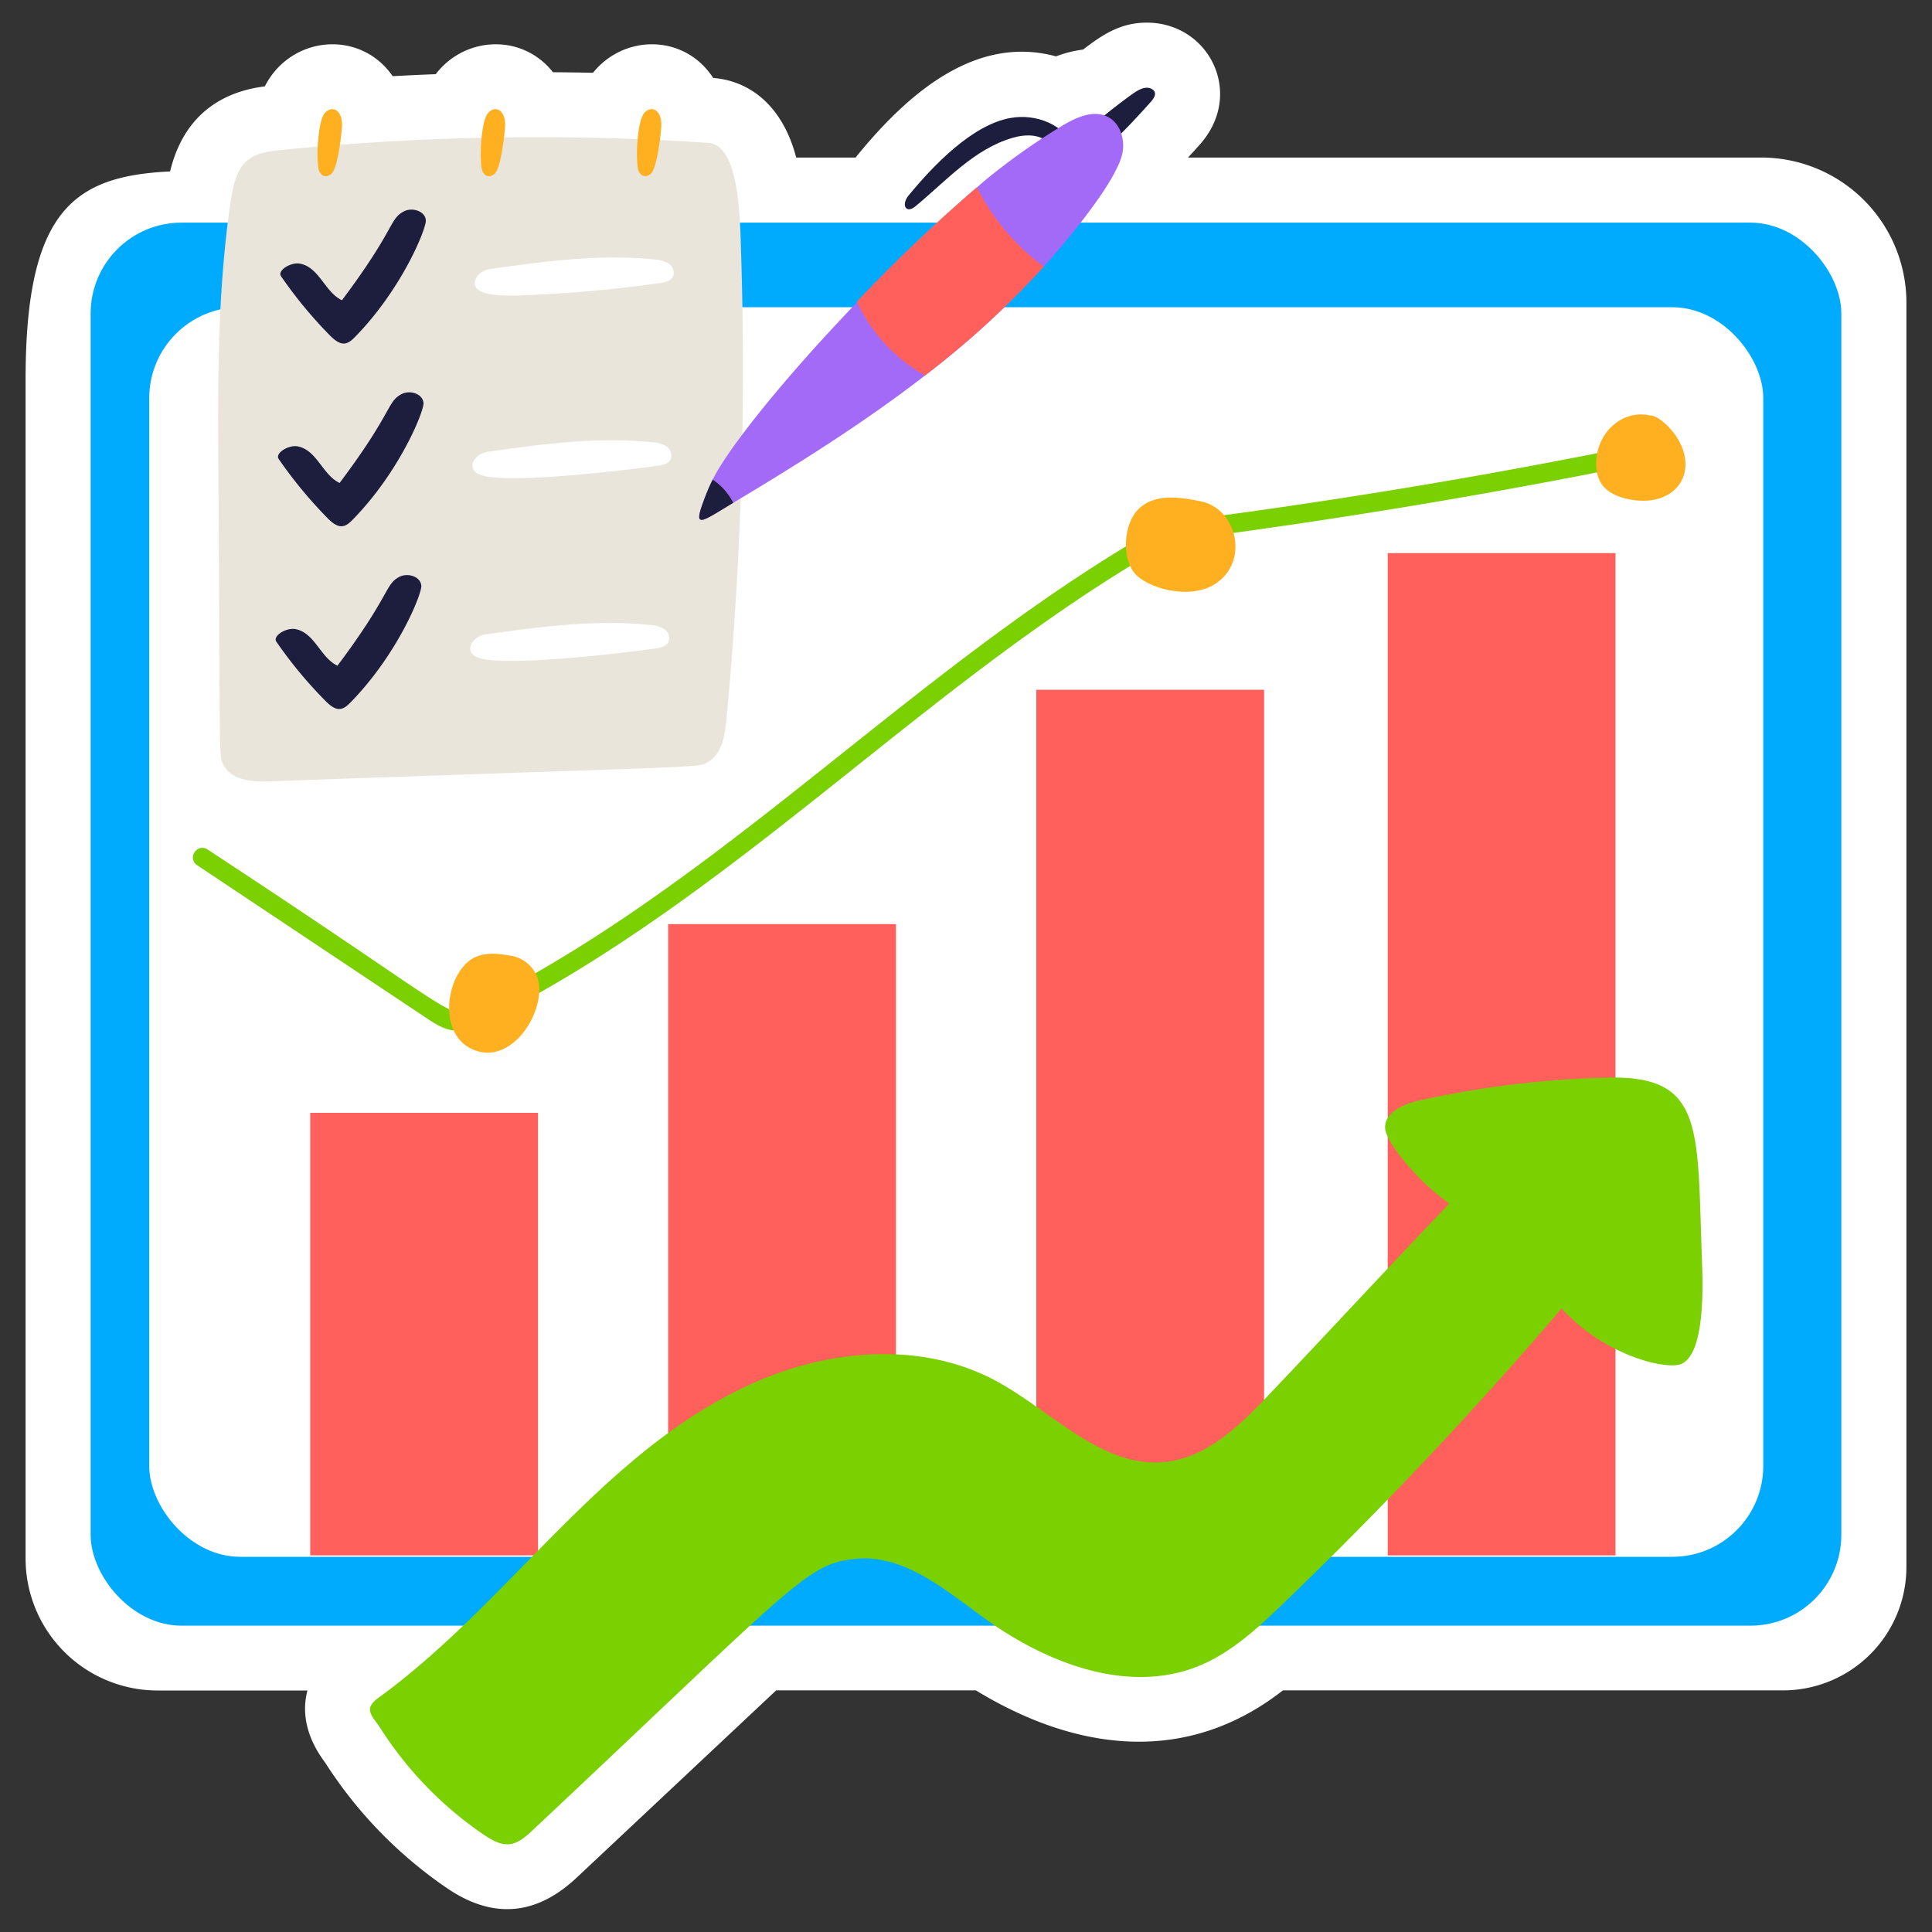
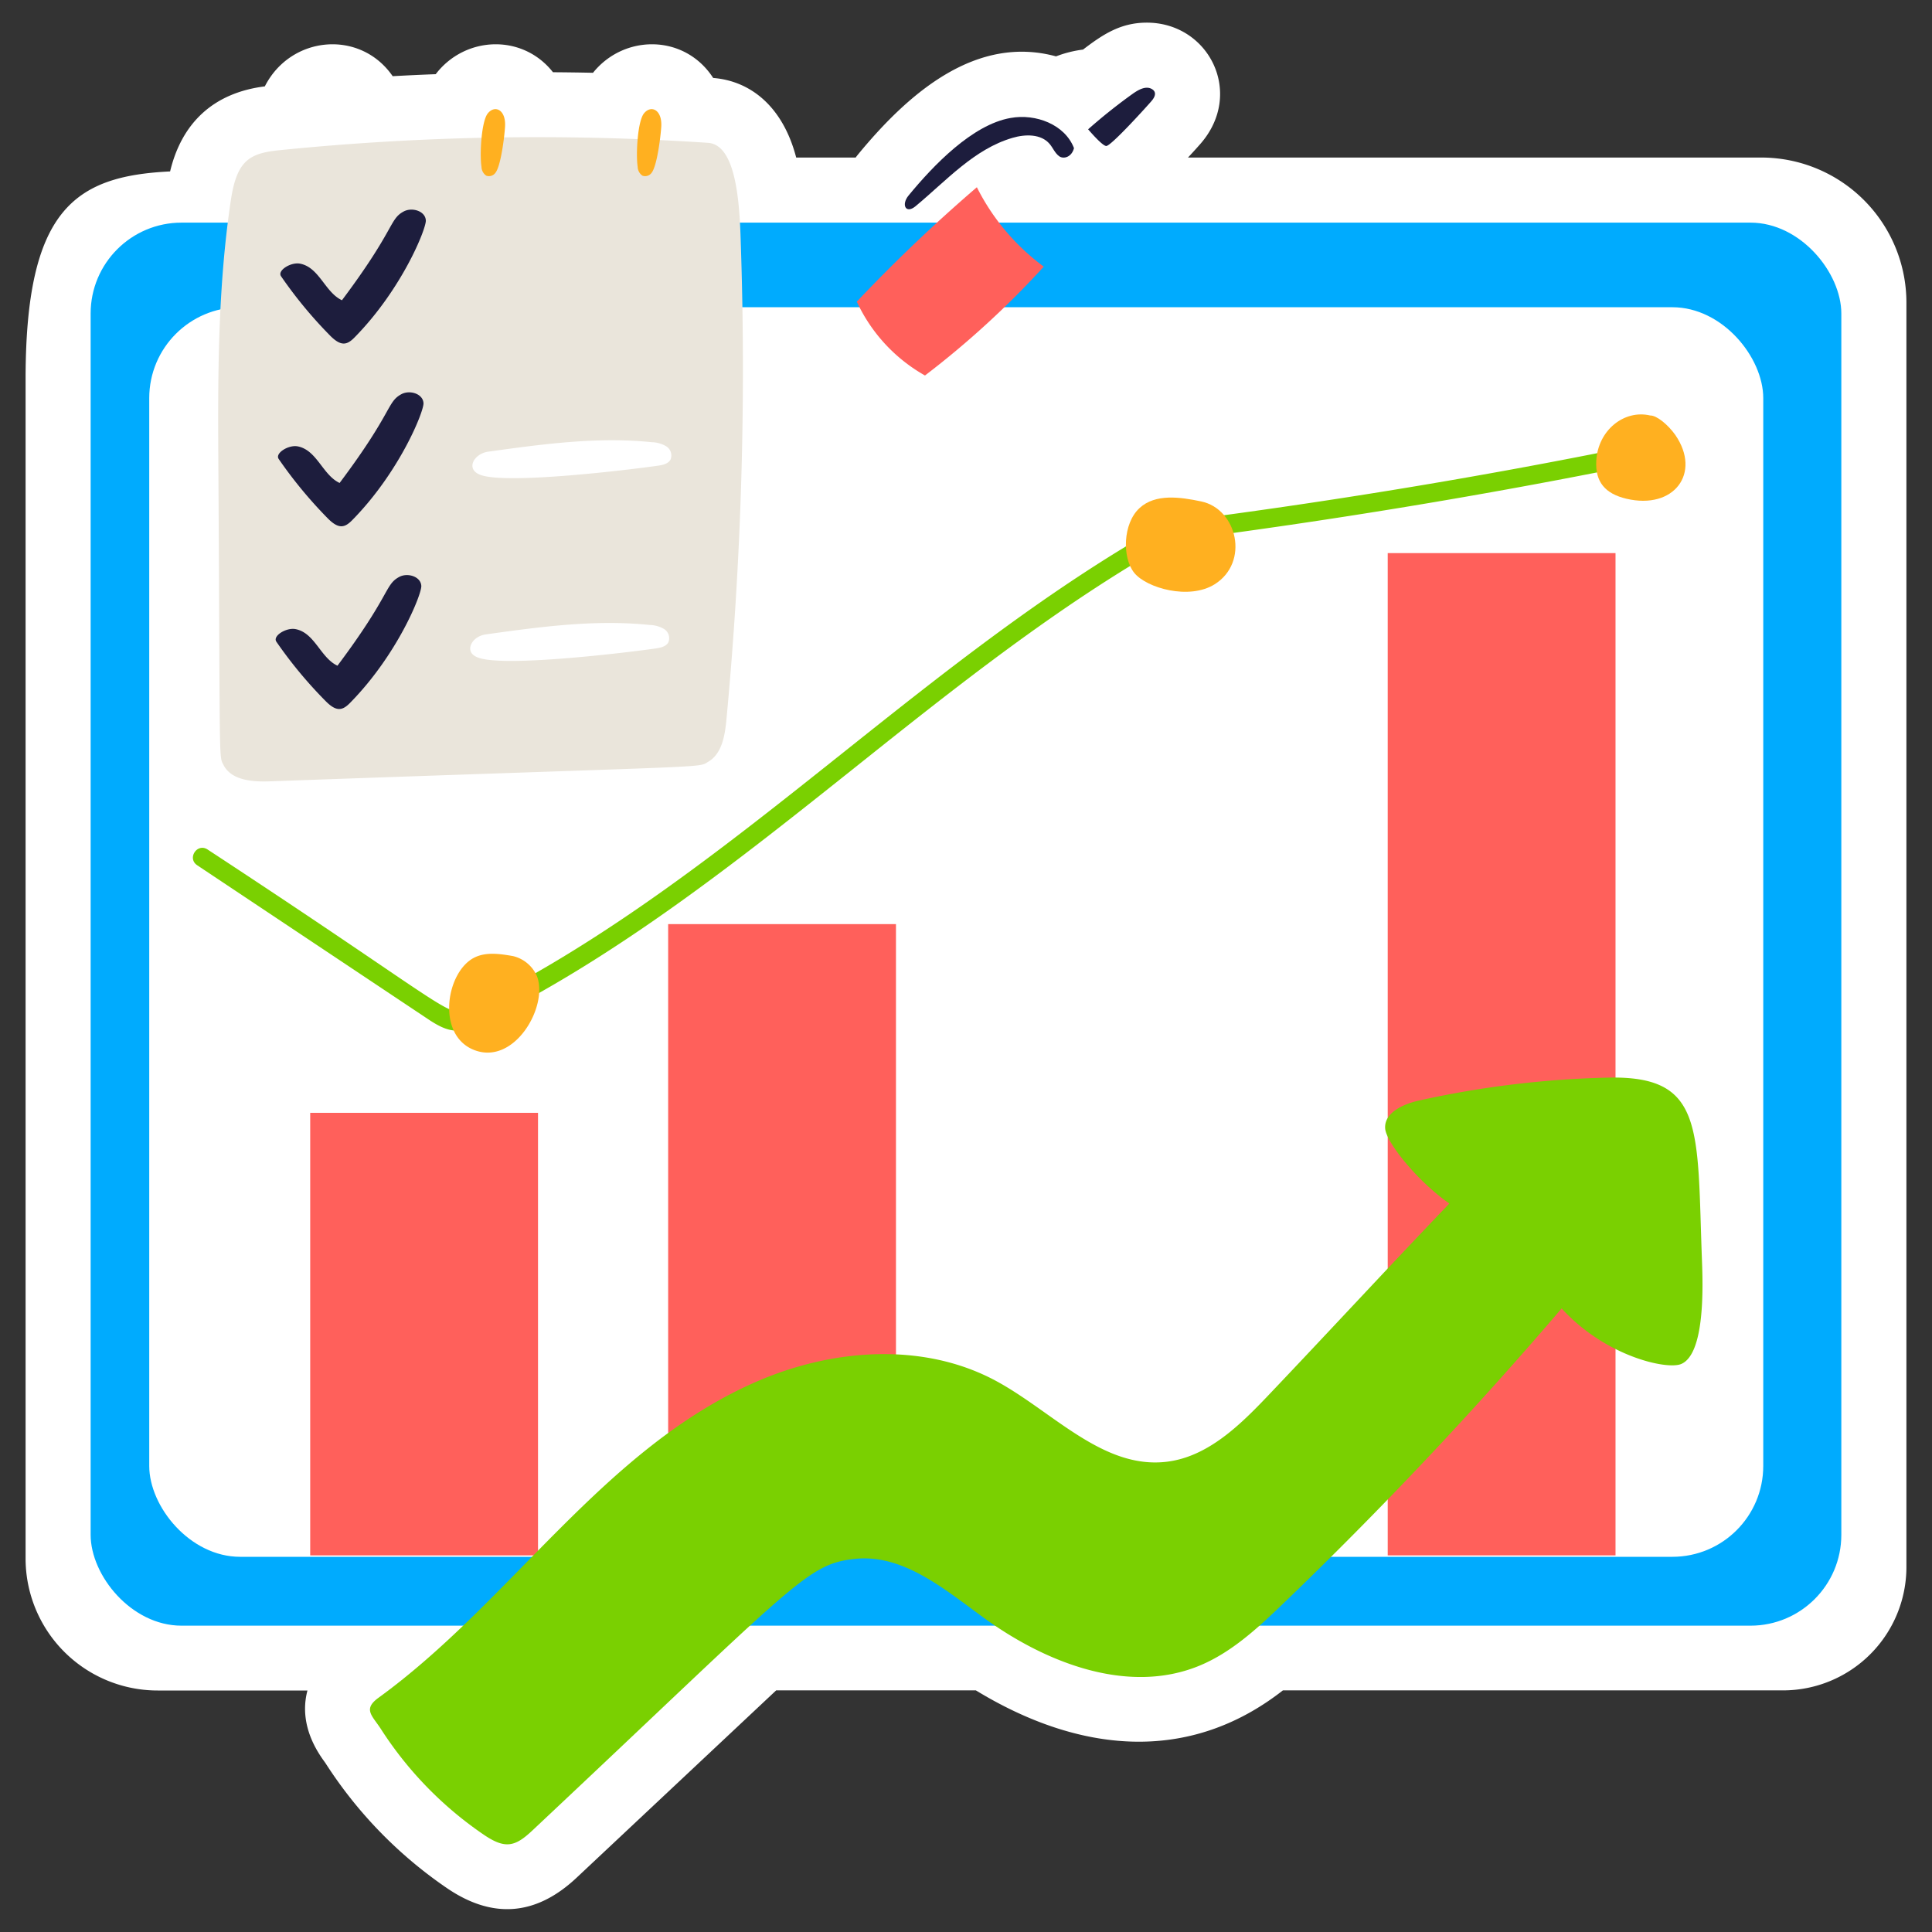
<svg xmlns="http://www.w3.org/2000/svg" height="512" viewBox="0 0 512 512" width="512">
  <rect x="0" y="0" width="512" height="512" fill="#333333" stroke="none" />
  <g id="Stickers">
    <path d="m505.22 80.22a38.47 38.47 0 0 0 -38.47-38.47h-151.92c1.15-1.23 2.23-2.42 3.26-3.59 11.78-13.43 2.28-32.16-14.18-32.16-7.1 0-11.83 3.29-16.9 7.14a30.21 30.21 0 0 0 -7.15 1.8c-20.91-5.68-38.63 9.18-52.4 25.91-.25.3-.48.6-.7.9h-15.76c-3.59-13.75-12.3-20.33-22-21.09-7.54-11.66-23.59-11.66-31.85-1.37-3.55-.08-7.09-.12-10.61-.15-8.1-10.29-23.34-9.61-31.07.52-3.81.14-7.62.32-11.41.53-8.58-12.45-27-10.81-33.88 2.7-13.85 1.74-22.08 9.92-25.1 22.54-25.23 1.23-38.3 10-38.3 55.09v312.48a35 35 0 0 0 35 35h39.7c-1.43 5.34-.63 11.68 4.22 18.47.21.29.44.6.66.94a115.71 115.71 0 0 0 32.14 33c11.64 7.91 23.18 7.66 34.32-2.81l52.87-49.63h52.93c27.14 16.54 56.23 19.66 81.36 0h132.53a32.71 32.71 0 0 0 32.71-32.71z" fill="#fff" />
    <rect fill="#00abfe" height="371.82" rx="24.08" width="463.95" x="24.02" y="59" />
    <rect fill="#fff" height="331.15" rx="24.08" width="427.73" x="39.55" y="81.42" />
    <path d="m187.62 37.85a679.92 679.92 0 0 0 -113.62 1.96c-7.94.81-11.24 2.75-12.82 13.24-3.59 23.85-3.45 48.07-3.3 72.18.48 78.37.06 75 1.37 77.53 2.12 4.09 7.71 4.47 12.32 4.3 119.68-4.27 113.19-3.5 116.09-5.17 3.63-2.09 4.44-6.89 4.84-11.06a989 989 0 0 0 3.81-126.6c-.31-10.59-1.23-25.89-8.69-26.38z" fill="#eae5db" />
-     <path d="m86.05 30c-1.71 2-2.22 10.8-1.71 14.22a2.91 2.91 0 0 0 1.26 2.33 2.08 2.08 0 0 0 2.4-.7c1.53-1.75 2.47-9.83 2.63-12.3.24-4.41-2.63-5.83-4.58-3.55z" fill="#ffb020" />
    <path d="m129.31 30c-1.72 2-2.23 10.8-1.71 14.22a2.88 2.88 0 0 0 1.26 2.33 2.09 2.09 0 0 0 2.36-.66c1.53-1.75 2.47-9.83 2.62-12.3.29-4.45-2.62-5.87-4.53-3.59z" fill="#ffb020" />
    <path d="m170.7 30c-1.72 2-2.22 10.8-1.71 14.22a2.91 2.91 0 0 0 1.26 2.33 2.09 2.09 0 0 0 2.36-.66c1.53-1.75 2.47-9.83 2.63-12.3.28-4.45-2.63-5.87-4.54-3.59z" fill="#ffb020" />
    <path d="m74.48 73.21a116.09 116.09 0 0 0 13 15.73c2.91 2.94 4.5 2.5 6.47.49 12.6-12.81 19-28.81 18.9-31-.12-2.51-3.64-3.58-5.86-2.39-3.88 2.08-2.2 4.63-16.37 23.53-4.52-2.12-6-8.73-11.12-9.7-2.42-.46-6.08 1.81-5.02 3.34z" fill="#1d1d3d" />
-     <path d="m130 71.27c14.39-2 28.94-4 43.38-2.51a8.1 8.1 0 0 1 3.82 1.09 2.89 2.89 0 0 1 1.14 3.49c-.62 1.15-2.09 1.47-3.39 1.66a345.51 345.51 0 0 1 -37.87 3.3c-3 .1-10.62.18-11.21-2.75-.36-1.69 1.29-3.89 4.13-4.28z" fill="#fff" />
    <path d="m73.86 121.64a117.59 117.59 0 0 0 13 15.73c2.91 2.94 4.5 2.49 6.47.49 12.6-12.81 19-28.82 18.9-31-.12-2.52-3.64-3.59-5.85-2.4-3.89 2.09-2.2 4.64-16.38 23.53-4.51-2.11-6-8.72-11.12-9.7-2.42-.46-6.08 1.82-5.02 3.35z" fill="#1d1d3d" />
    <path d="m129.37 119.7c14.39-2 28.94-4 43.39-2.51a7.84 7.84 0 0 1 3.81 1.09 2.87 2.87 0 0 1 1.14 3.49c-.61 1.15-2.09 1.47-3.39 1.65-7.68 1.1-39.41 4.94-46.78 2.51-4.36-1.44-1.99-5.7 1.83-6.23z" fill="#fff" />
    <path d="m73.24 170.06a115.68 115.68 0 0 0 13.05 15.73c2.9 2.94 4.49 2.5 6.47.49 12.6-12.81 19-28.81 18.89-31-.12-2.51-3.64-3.58-5.85-2.39-3.88 2.09-2.2 4.63-16.37 23.53-4.52-2.12-6-8.73-11.13-9.7-2.46-.46-6.11 1.81-5.06 3.34z" fill="#1d1d3d" />
    <path d="m128.76 168.12c14.38-2 28.93-4 43.38-2.5a7.91 7.91 0 0 1 3.86 1.08 2.88 2.88 0 0 1 1.14 3.49c-.61 1.16-2.09 1.47-3.38 1.66-7.69 1.1-39.42 4.94-46.79 2.51-1-.33-2.09-.93-2.3-2-.39-1.64 1.26-3.84 4.09-4.24z" fill="#fff" />
    <path d="m284.62 39.26c-2.41-6.28-10.16-9.2-16.78-8-10.12 1.74-20.51 12.58-27.06 20.55-2 2.42-.76 5 1.85 2.84 8.14-6.75 15.55-15.17 25.7-18.12 3.38-1 7.56-1.07 9.83 1.61.9 1.06 1.42 2.48 2.56 3.28s3.28.25 3.9-2.16z" fill="#1d1d3d" />
    <path d="m288.36 34.27a146.86 146.86 0 0 1 11.91-9.48c1.44-1 3.31-2.07 4.88-1.25 1.1.57 1.38 1.64 0 3.25-.85 1-10.75 12-12 11.9-1.04-.08-4.15-3.69-4.79-4.42z" fill="#1d1d3d" />
-     <path d="m297.53 40.17c-1.16 7.66-15.83 24.83-20.92 30.49a237 237 0 0 1 -31.48 28.85c-15.85 12.28-33.08 23.13-50.81 33.74-8.94 5.36-10.88 7.27-7.38-1.74a45.14 45.14 0 0 1 1.93-4.4c6-12.26 36.7-48.53 72-79.16a174.68 174.68 0 0 1 19.84-14.15c4-2.48 9-5 13.09-2.71 3.04 1.71 4.25 5.63 3.73 9.08z" fill="#a369f7" />
-     <path d="m194.32 133.25c-8.94 5.36-10.88 7.27-7.38-1.74a45.14 45.14 0 0 1 1.93-4.4 16.29 16.29 0 0 1 5.45 6.14z" fill="#1d1d3d" />
    <g fill="#ff605b">
      <path d="m276.61 70.66a237 237 0 0 1 -31.48 28.85 43.36 43.36 0 0 1 -18.07-19.57 423.83 423.83 0 0 1 31.82-30.32 59 59 0 0 0 17.73 21.04z" />
      <path d="m82.21 294.91h60.37v117.28h-60.37z" />
      <path d="m177.07 244.9h60.37v167.28h-60.37z" />
-       <path d="m274.63 182.8h60.37v229.39h-60.37z" />
+       <path d="m274.63 182.8h60.37h-60.37z" />
      <path d="m367.76 146.58h60.37v265.61h-60.37z" />
    </g>
    <path d="m113.45 270.09-61.19-40.79c-2.75-1.83 0-6 2.77-4.16 69.89 45.82 63.3 45 70.3 41.59 35.63-17.51 67.41-42.82 98.14-67.3 26.91-21.43 54.74-43.6 85.25-60.65a2.4 2.4 0 0 1 .9-.3c41.08-5.22 82.49-12 123.08-20.27 3.25-.66 4.23 4.24 1 4.9-40.55 8.22-81.91 15-122.95 20.27-30 16.82-57.52 38.75-84.16 60-30.93 24.65-62.93 50.13-99.05 67.87-5.75 2.75-8.54 2.56-14.09-1.16z" fill="#7ad001" />
    <path d="m135.94 253.37c-3.41-.59-7.09-1.15-10.19.38-7.49 3.7-10.18 20.27-.37 24.4 10.83 4.56 20-11.44 16.93-19.43a9.27 9.27 0 0 0 -6.37-5.35z" fill="#ffb020" />
    <path d="m318.35 132.89c-5.59-1.18-12.16-2.12-16.36 1.75-4.45 4.08-4.65 13.2-1.38 17.2s14.52 7.23 21.29 3c9.28-5.84 5.98-19.94-3.55-21.95z" fill="#ffb020" />
    <path d="m437.33 110.11c-6.88-1.63-13.85 3.88-14.3 12-.32 5.67 2.42 8.73 7.94 10.05 12.6 3 20-6.73 13-16.9-1.97-2.77-4.97-5.2-6.64-5.15z" fill="#ffb020" />
    <path d="m100.2 450c35.33-25.6 59.62-66.09 100.19-83.81 20.05-8.76 44.13-10.64 63.42-.31 15.08 8.09 28.39 23.54 45.38 21.5 10.86-1.31 19.36-9.64 26.9-17.57 16.13-16.95 32-34.16 48-50.86-8.48-5.93-16.62-16.09-17-19.8-.38-4.23 4.74-6.56 8.89-7.48a257.21 257.21 0 0 1 50.15-6.09c25.73-.58 23.58 13.51 24.92 48.75.25 6.69.77 24.48-5.51 27.14-3.78 1.61-20.1-2-31.69-14.72q-35.05 41-74 78.42c-6.63 6.36-13.55 12.78-22.05 16.28-18.78 7.71-40.45-.67-56.89-12.58-10.46-7.58-21.5-17.12-34.35-15.75s-15.6 6.38-85.5 72c-4.51 4.23-7.11 5-12.82 1.12a97.8 97.8 0 0 1 -27.32-28.07c-2.3-3.53-4.75-5.17-.72-8.17z" fill="#7ad001" />
  </g>
</svg>